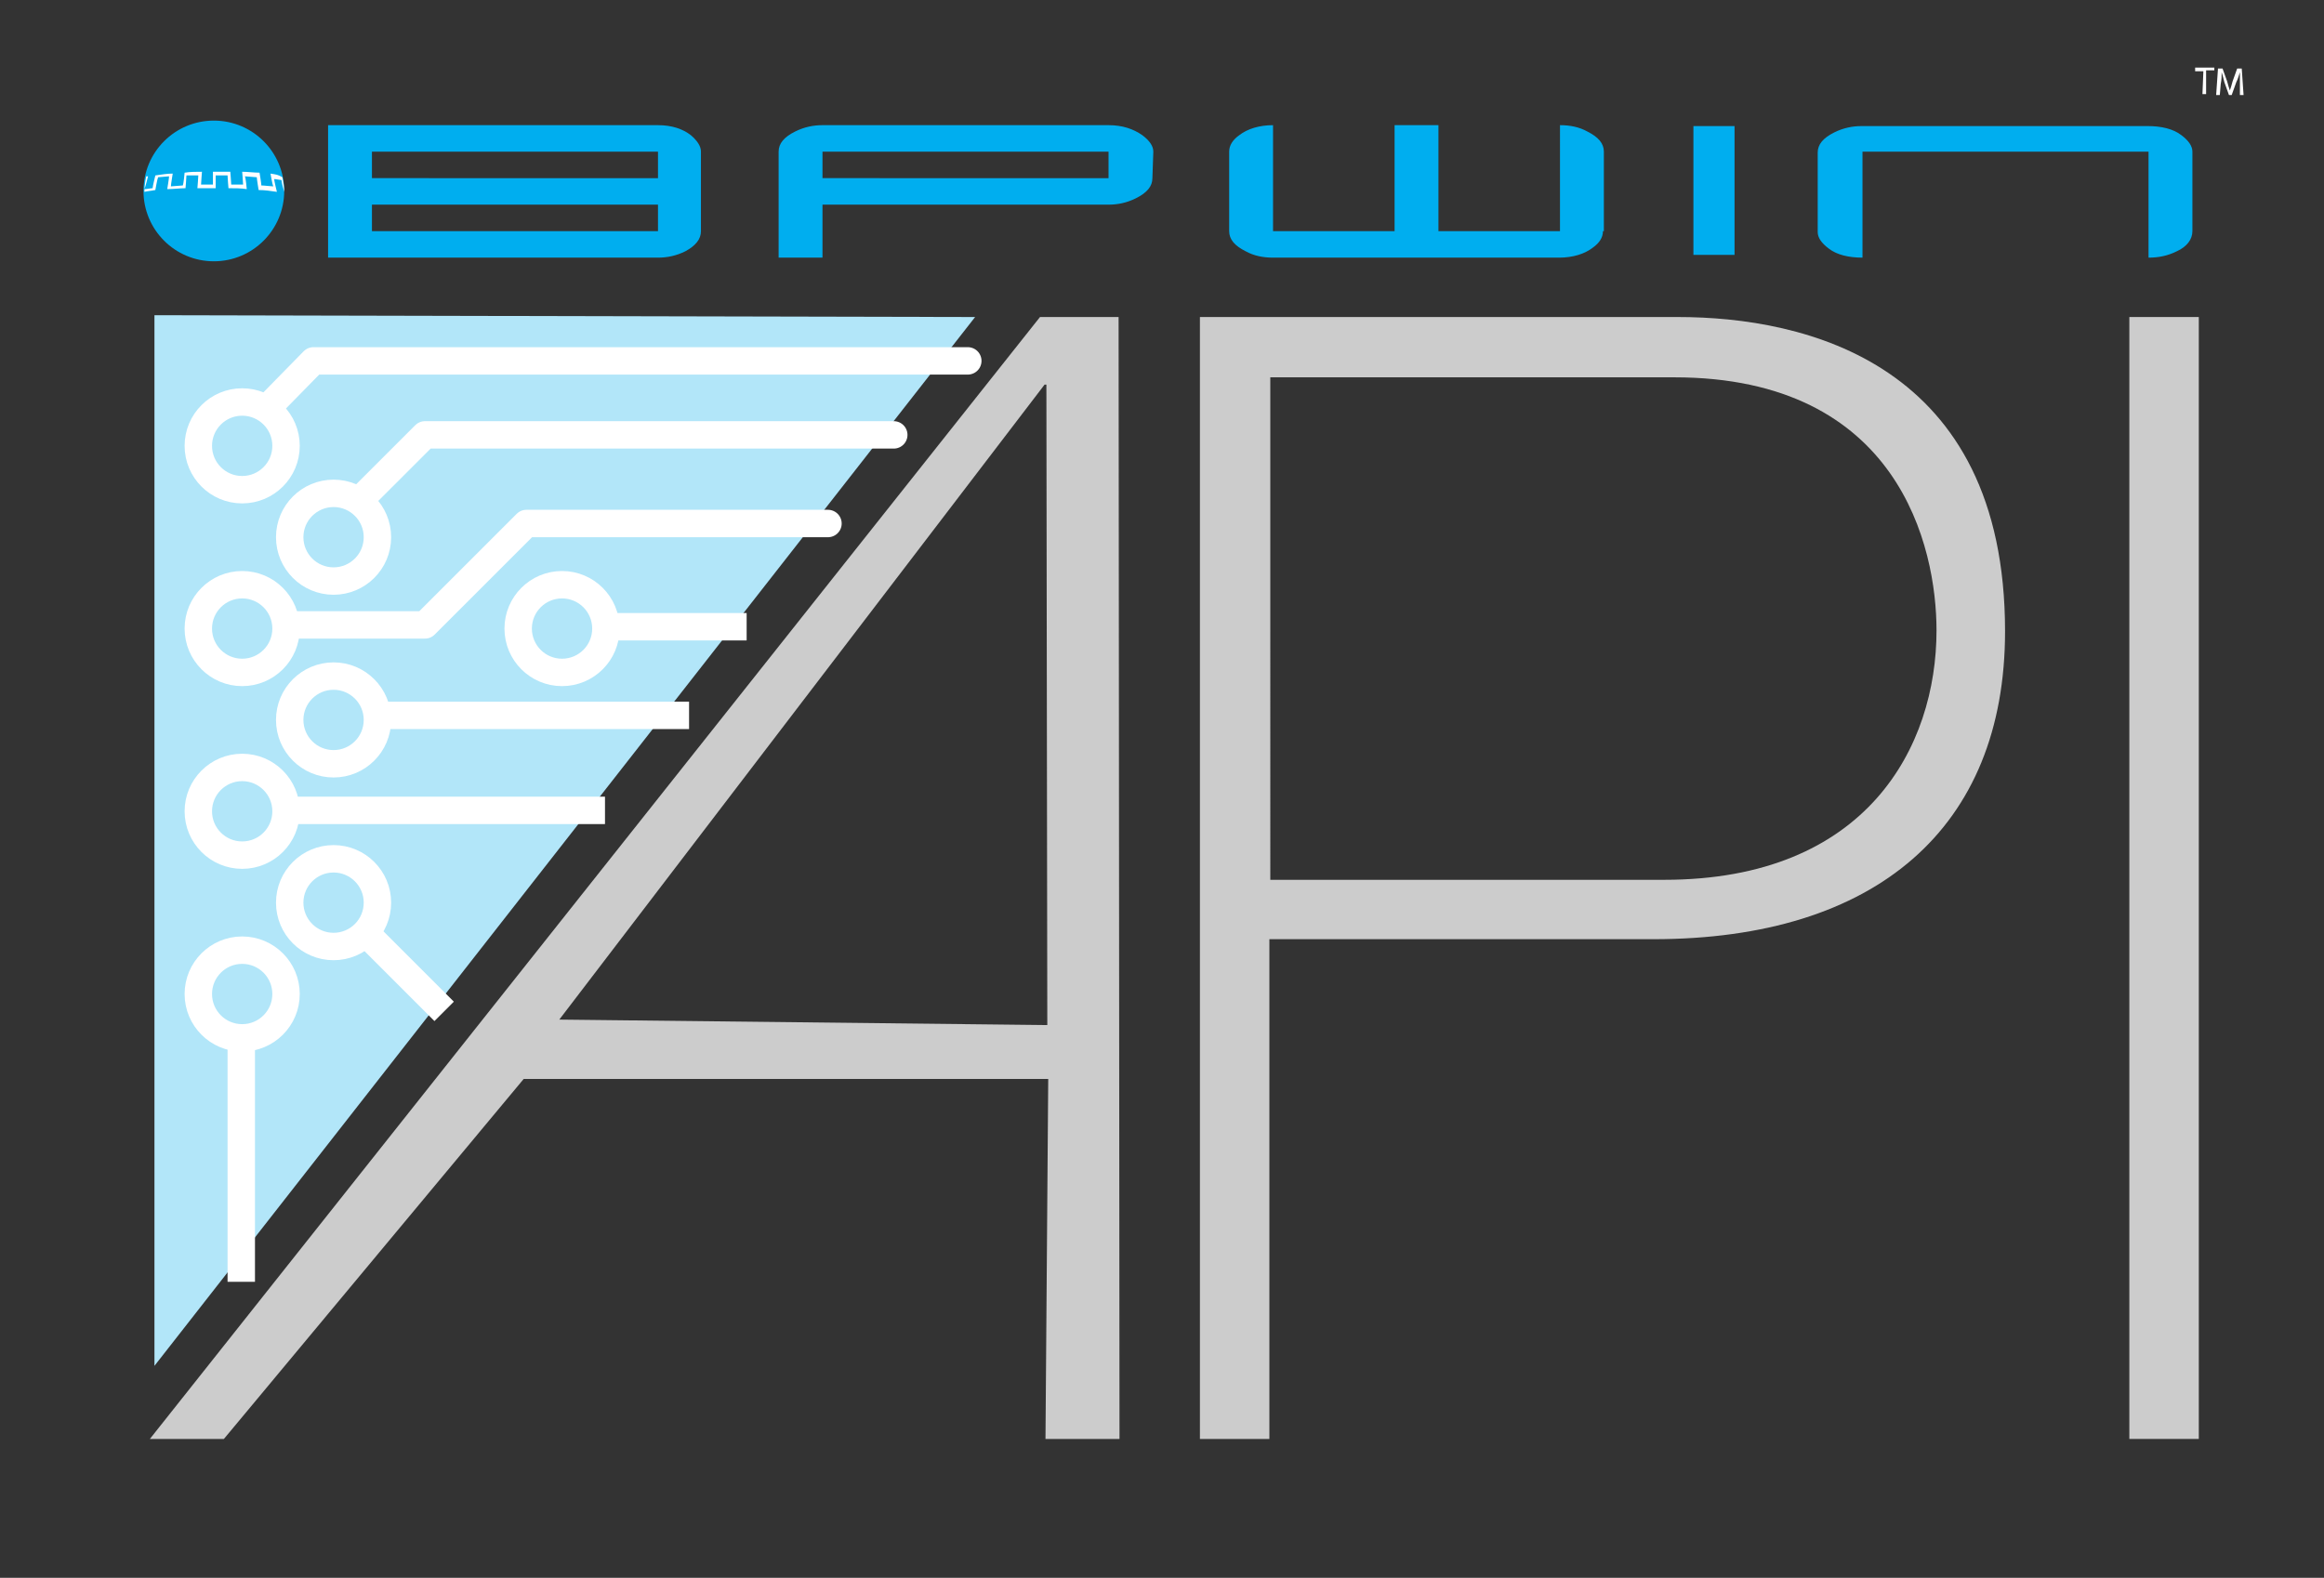
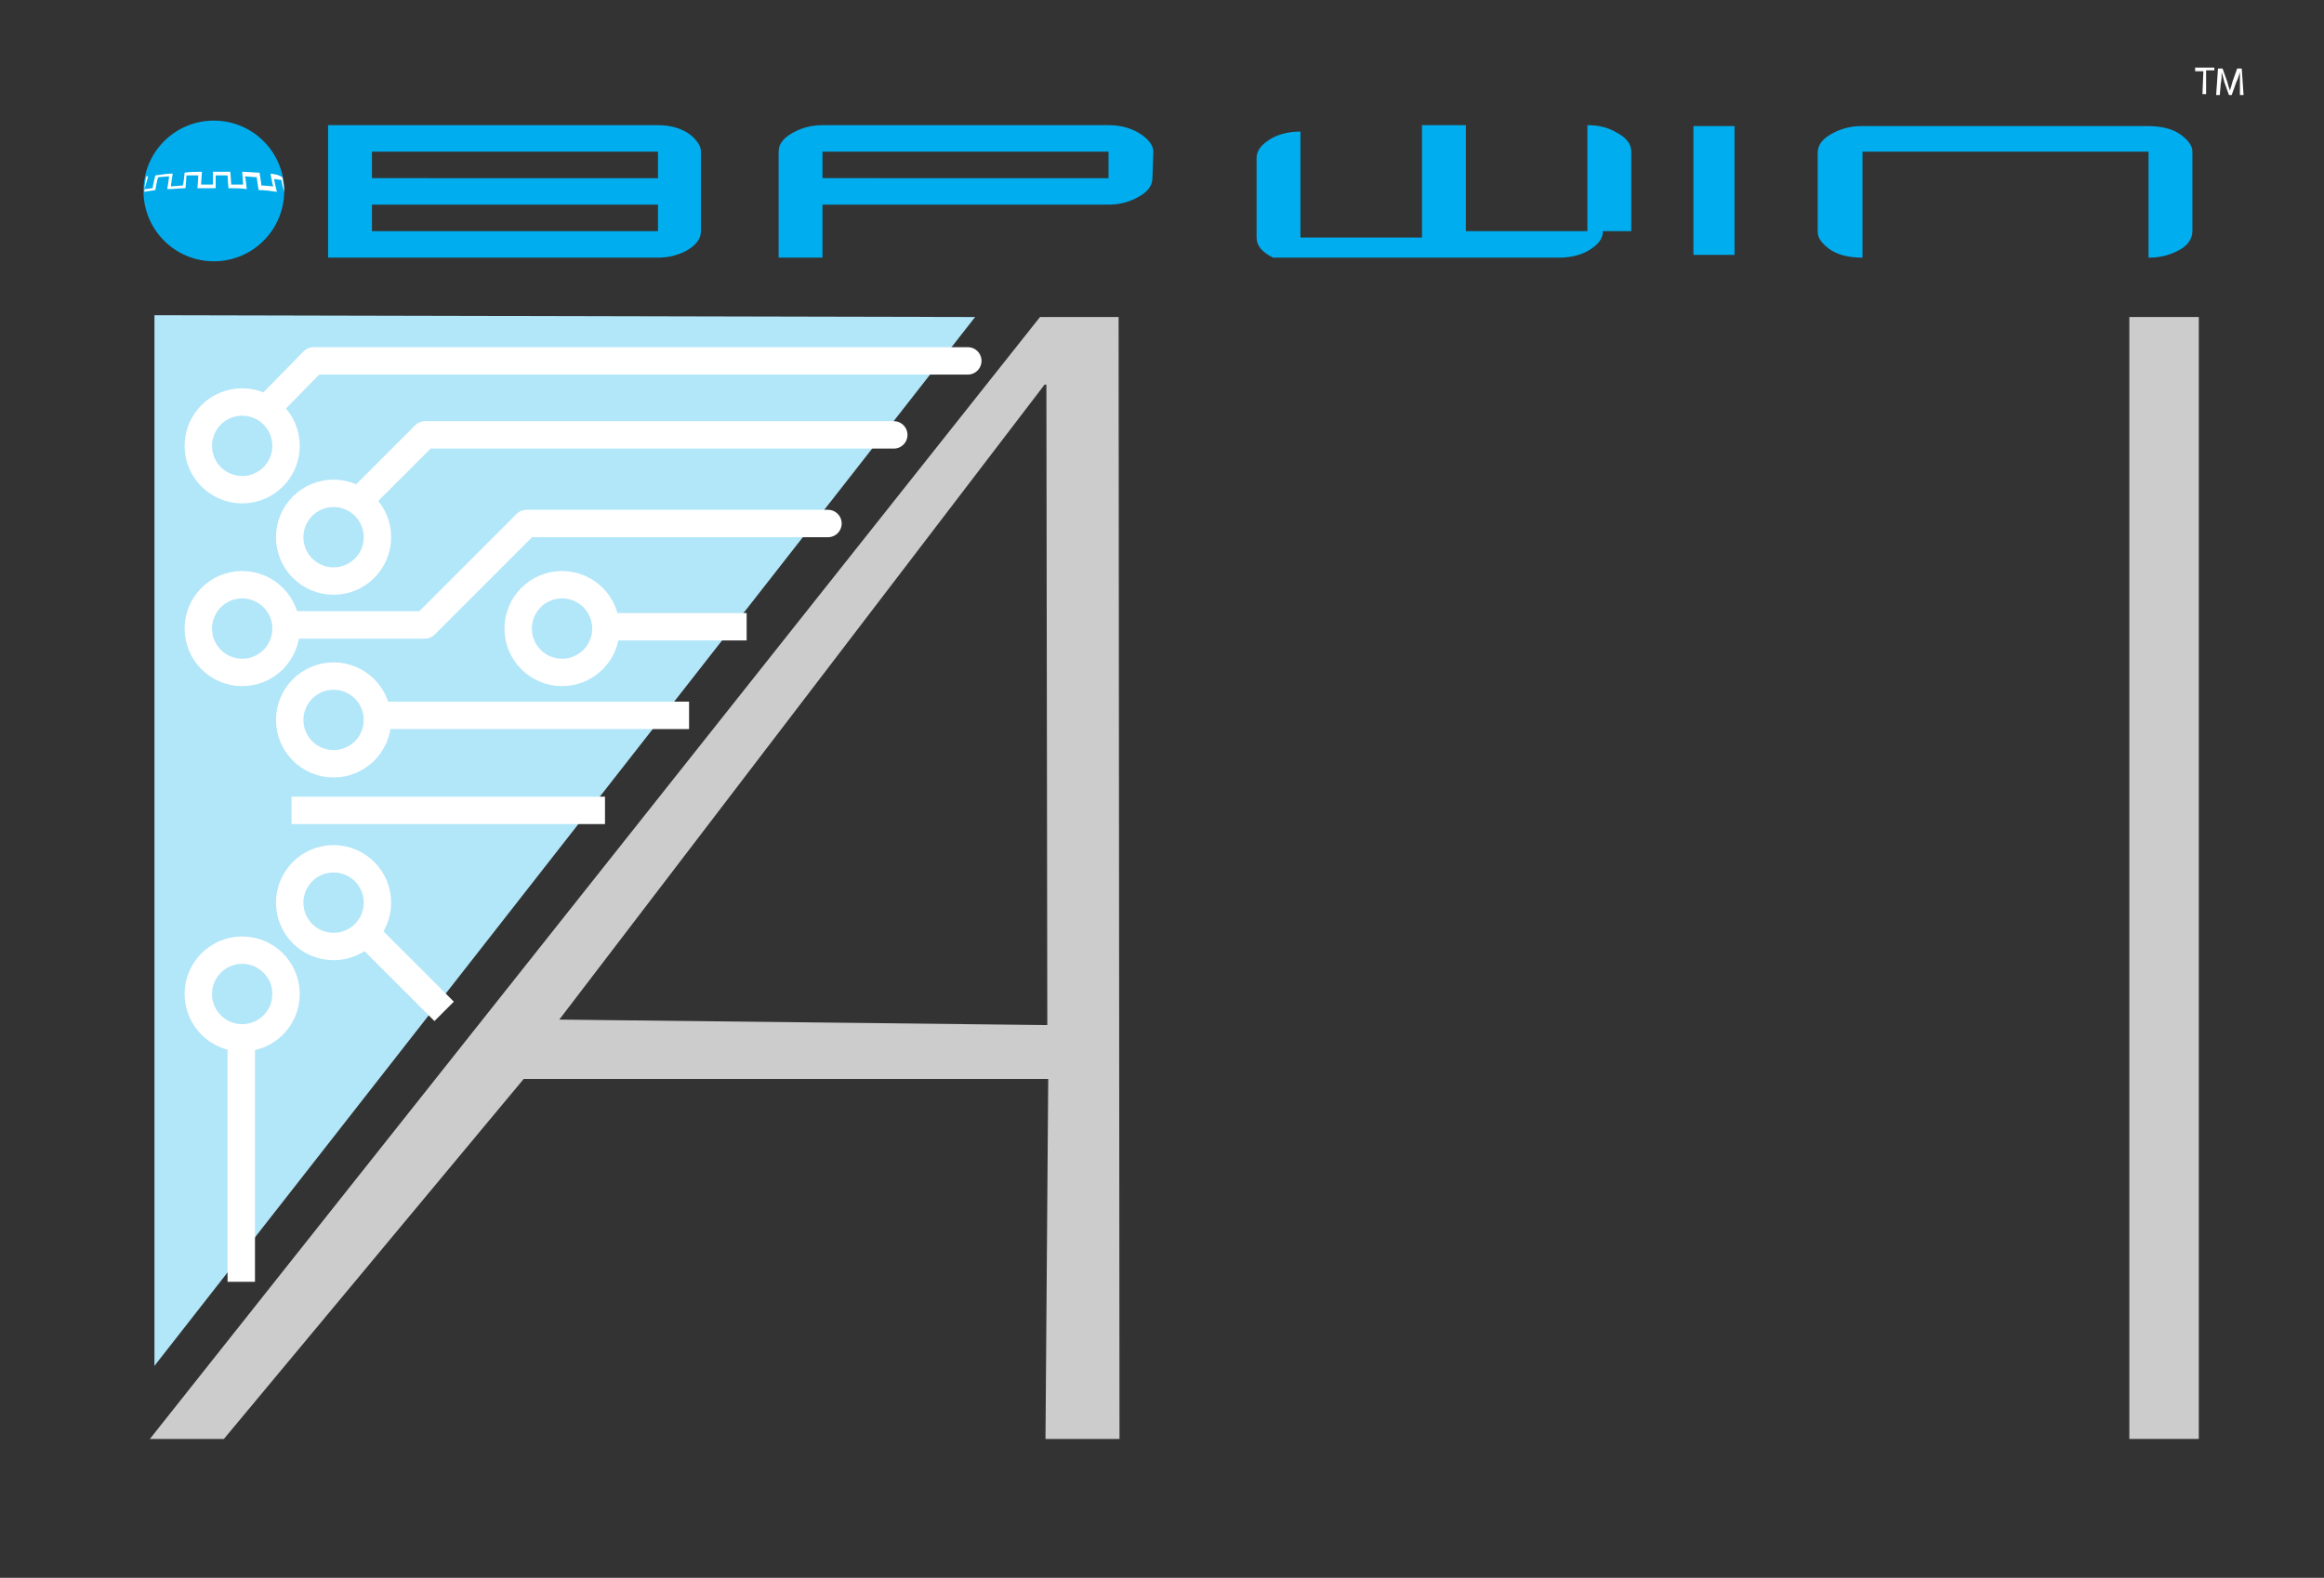
<svg xmlns="http://www.w3.org/2000/svg" version="1.1" id="Layer_1" x="0px" y="0px" width="254.3px" height="172.7px" viewBox="0 0 254.3 172.7" style="enable-background:new 0 0 254.3 172.7;" xml:space="preserve">
  <rect x="0" y="0" width="254.3" height="172.7" fill="#333333" stroke="none" />
  <style type="text/css"> .st0{fill:#00AEEF;} .st1{fill:#00ACEC;} .st2{fill:#FFFFFF;} .st3{fill:#CCCCCC;} .st4{fill:#B2E6F9;} .st5{fill:none;stroke:#FFFFFF;stroke-width:3;stroke-miterlimit:10;} .st6{fill:none;stroke:#FFFFFF;stroke-width:3;stroke-linecap:round;stroke-linejoin:round;stroke-miterlimit:10;} </style>
  <path class="st0" d="M76.7,16.6v8.7c0,0.9-0.6,1.6-1.7,2.2c-1,0.5-2,0.7-3,0.7H35.9V13.7H72c1.5,0,2.7,0.4,3.6,1.1 C76.3,15.4,76.7,16,76.7,16.6z M72,19.5v-2.9H40.7v2.9L72,19.5L72,19.5z M72,25.3v-2.9H40.7v2.9H72z" />
  <path class="st0" d="M126.1,19.5c0,0.9-0.6,1.6-1.8,2.2c-1,0.5-2,0.7-3,0.7H90v5.8h-4.8V16.6c0-0.9,0.6-1.6,1.8-2.2 c1-0.5,2-0.7,3-0.7h31.3c1.5,0,2.7,0.4,3.7,1.1c0.8,0.6,1.2,1.2,1.2,1.8L126.1,19.5L126.1,19.5z M121.3,19.5v-2.9H90v2.9L121.3,19.5 L121.3,19.5z" />
-   <path class="st0" d="M175.4,25.3c0,0.7-0.4,1.3-1.1,1.8c-0.9,0.7-2.2,1.1-3.7,1.1h-31.3c-1.1,0-2.1-0.2-3-0.7 c-1.2-0.6-1.8-1.3-1.8-2.2v-8.7c0-0.7,0.4-1.3,1.1-1.8c0.9-0.7,2.2-1.1,3.7-1.1v11.6h13.3V13.7h4.8v11.6h13.3V13.7 c1.1,0,2.1,0.2,3,0.7c1.2,0.6,1.8,1.3,1.8,2.2V25.3z" />
+   <path class="st0" d="M175.4,25.3c0,0.7-0.4,1.3-1.1,1.8c-0.9,0.7-2.2,1.1-3.7,1.1h-31.3c-1.2-0.6-1.8-1.3-1.8-2.2v-8.7c0-0.7,0.4-1.3,1.1-1.8c0.9-0.7,2.2-1.1,3.7-1.1v11.6h13.3V13.7h4.8v11.6h13.3V13.7 c1.1,0,2.1,0.2,3,0.7c1.2,0.6,1.8,1.3,1.8,2.2V25.3z" />
  <path class="st0" d="M239.9,25.3c0,0.9-0.6,1.7-1.7,2.2c-1,0.5-2,0.7-3.1,0.7V16.6h-31.3v11.6c-1.5,0-2.8-0.3-3.7-1 c-0.8-0.6-1.2-1.2-1.2-1.8v-8.7c0-0.9,0.6-1.6,1.8-2.2c1-0.5,2-0.7,3-0.7h31.3c1.5,0,2.8,0.3,3.7,1c0.8,0.6,1.2,1.2,1.2,1.8V25.3z" />
  <path class="st0" d="M189.4,13.8h-4.1v14.1h4.5V13.8H189.4z" />
  <circle class="st1" cx="23.4" cy="20.9" r="7.7" />
  <path class="st2" d="M29.6,19c0,0,0.2,1.2,0.3,1.4c-0.2,0-1-0.1-1.3-0.1c0-0.2-0.2-1.4-0.2-1.4c-0.6,0-1.3-0.1-1.9-0.1 c0,0,0.1,1.2,0.1,1.4c-0.2,0-1.1,0-1.3,0c0-0.2-0.1-1.4-0.1-1.4c-0.6,0-1.3,0-1.9,0c0,0.5,0,0.9,0,1.4c-0.3,0-1.1,0-1.3,0 c0-0.2,0.1-1.4,0.1-1.4c-0.6,0-1.3,0-1.9,0.1c0,0-0.1,1.2-0.2,1.4c-0.2,0-1.1,0.1-1.3,0.1c0-0.2,0.2-1.4,0.2-1.4 c-0.6,0-1.2,0.1-1.9,0.2c0,0-0.3,1.2-0.3,1.4c-0.2,0-0.6,0.1-0.9,0.1c0.1-0.2,0.4-1.4,0.4-1.4c-0.1,0-0.1,0-0.2,0 c-0.1,0.5-0.2,1.1-0.2,1.7c0,0,0,0,0,0c0.4-0.1,0.7-0.1,1.2-0.2c0,0,0.2-1.2,0.3-1.4c0.2,0,1-0.1,1.2-0.1c0,0.2-0.2,1.4-0.2,1.4 c0.7,0,1.4-0.1,2-0.1c0,0,0.1-1.2,0.1-1.4c0.2,0,1.1,0,1.3,0c0,0.2-0.1,1.4-0.1,1.4c0.7,0,1.4,0,2,0c0-0.5,0-0.9,0-1.4 c0.3,0,1.1,0,1.3,0c0,0.2,0.1,1.4,0.1,1.4c0.7,0,1.4,0,2,0.1c0,0-0.1-1.2-0.2-1.4c0.2,0,1.1,0.1,1.3,0.1c0,0.2,0.2,1.4,0.2,1.4 c0.7,0,1.3,0.1,2,0.2c0,0-0.3-1.2-0.3-1.4c0.2,0,0.6,0.1,0.8,0.1c0,0.2,0.2,1,0.3,1.3c0-0.5-0.1-1.1-0.2-1.6 C30.4,19.1,30.2,19.1,29.6,19z" />
  <path class="st2" d="M241.1,7.8h-0.9V7.4h2.1v0.3h-0.9v2.6h-0.4L241.1,7.8L241.1,7.8z" />
  <path class="st2" d="M245.1,9.1c0-0.4,0-0.9,0-1.2h0c-0.1,0.3-0.2,0.7-0.4,1.1l-0.5,1.4h-0.3l-0.5-1.4c-0.1-0.4-0.2-0.8-0.3-1.1h0 c0,0.4,0,0.8-0.1,1.3l-0.1,1.2h-0.4l0.2-2.9h0.5l0.5,1.4c0.1,0.4,0.2,0.7,0.3,1h0c0.1-0.3,0.2-0.6,0.3-1l0.5-1.4h0.5l0.2,2.9h-0.4 L245.1,9.1z" />
  <g>
    <path class="st3" d="M122.4,34.7l0.1,122.8h-8.1l0.3-39.4H57.3l-32.8,39.4h-8.1l97.4-122.8H122.4z M114.6,112.2l-0.1-70.1h-0.2 l-53.1,69.5L114.6,112.2z" />
-     <path class="st3" d="M131.3,34.7h52.3c13.9,0,35.8,5,35.8,34.4c0,21.5-14.1,33.7-38.5,33.7h-42v54.7h-7.6V34.7z M138.9,96.3h43.2 c22.2,0,29.8-14.6,29.8-27.3c0-9.1-4.1-27.7-28.7-27.7h-44.2V96.3z" />
    <path class="st3" d="M233,34.7h7.6v122.8H233V34.7z" />
  </g>
  <polygon class="st4" points="16.9,34.5 16.9,149.5 106.7,34.7 " />
  <circle class="st5" cx="26.5" cy="68.8" r="4.8" />
-   <circle class="st5" cx="26.5" cy="88.8" r="4.8" />
  <circle class="st5" cx="36.5" cy="78.8" r="4.8" />
  <circle class="st5" cx="61.5" cy="68.8" r="4.8" />
  <circle class="st5" cx="36.5" cy="98.8" r="4.8" />
  <circle class="st5" cx="26.5" cy="108.8" r="4.8" />
  <circle class="st5" cx="26.5" cy="48.8" r="4.8" />
  <circle class="st5" cx="36.5" cy="58.8" r="4.8" />
  <line class="st5" x1="26.4" y1="140.3" x2="26.4" y2="113.5" />
  <line class="st5" x1="31.9" y1="88.7" x2="66.2" y2="88.7" />
  <polyline class="st6" points="29.3,44.6 34.3,39.5 105.9,39.5 " />
  <polyline class="st6" points="39.7,54.4 46.5,47.6 97.8,47.6 " />
  <polyline class="st6" points="31.7,68.4 46.5,68.4 57.6,57.3 90.6,57.3 " />
  <line class="st5" x1="39.7" y1="101.8" x2="48.6" y2="110.7" />
  <line class="st5" x1="41.4" y1="78.3" x2="75.4" y2="78.3" />
  <line class="st5" x1="66.6" y1="68.6" x2="81.7" y2="68.6" />
</svg>